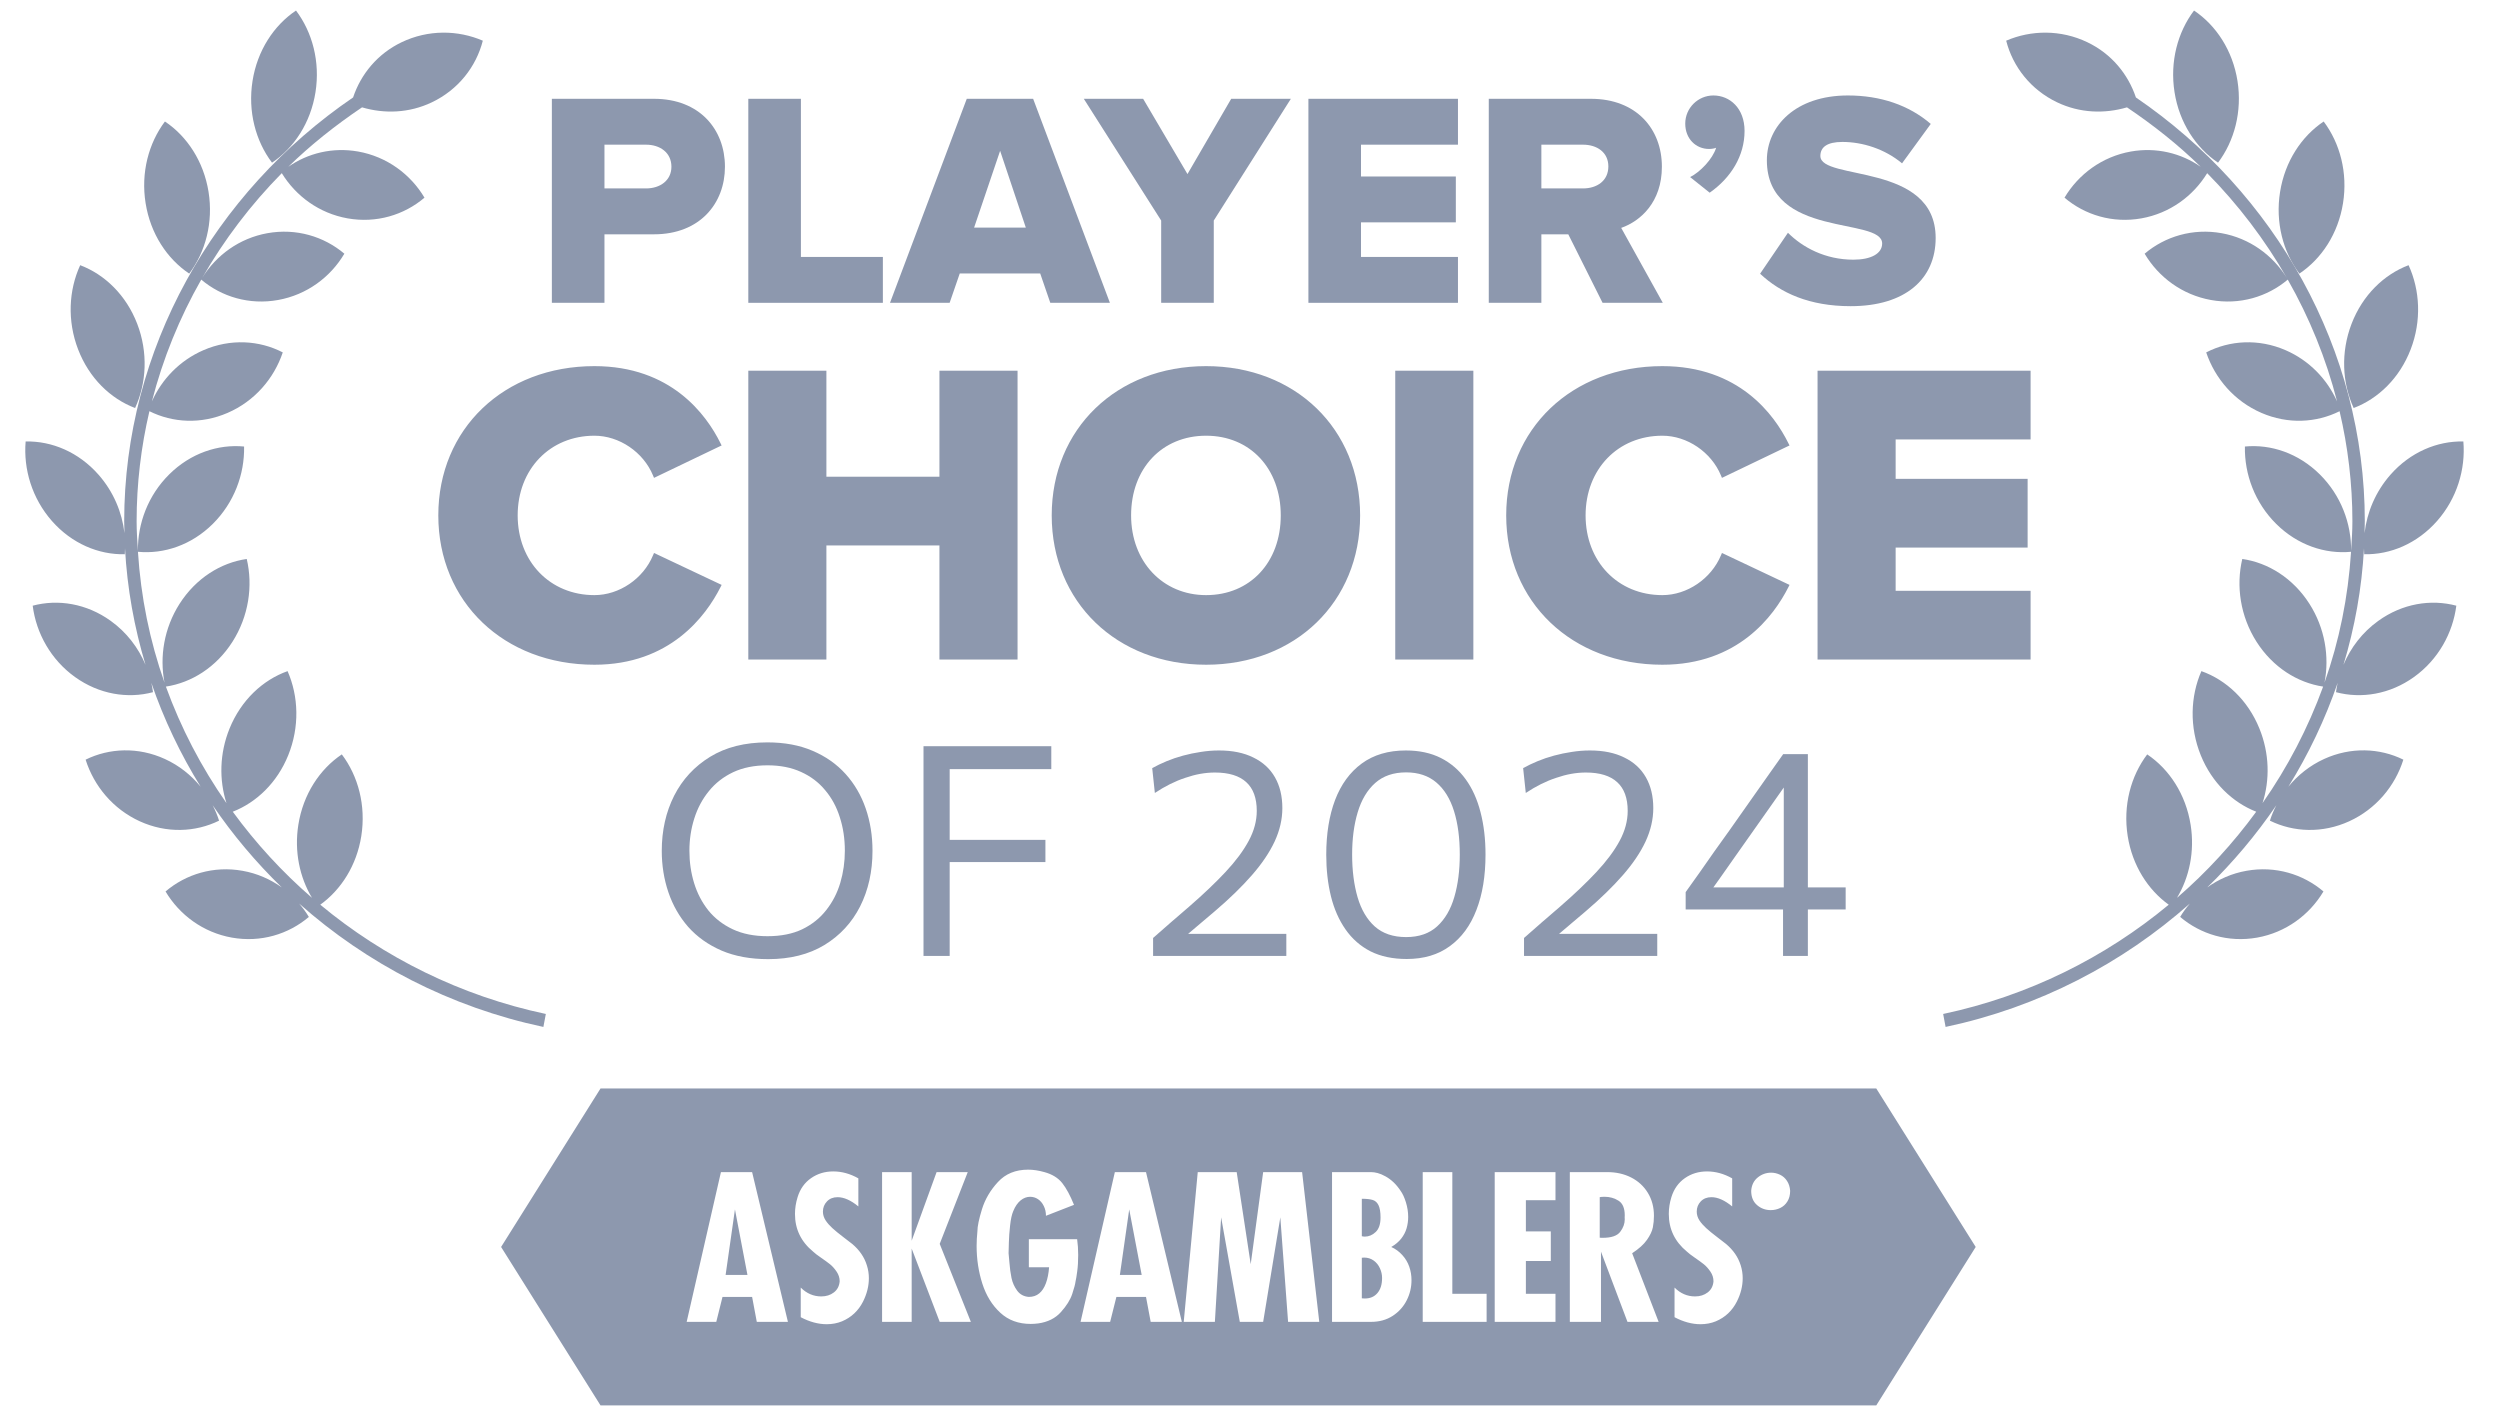
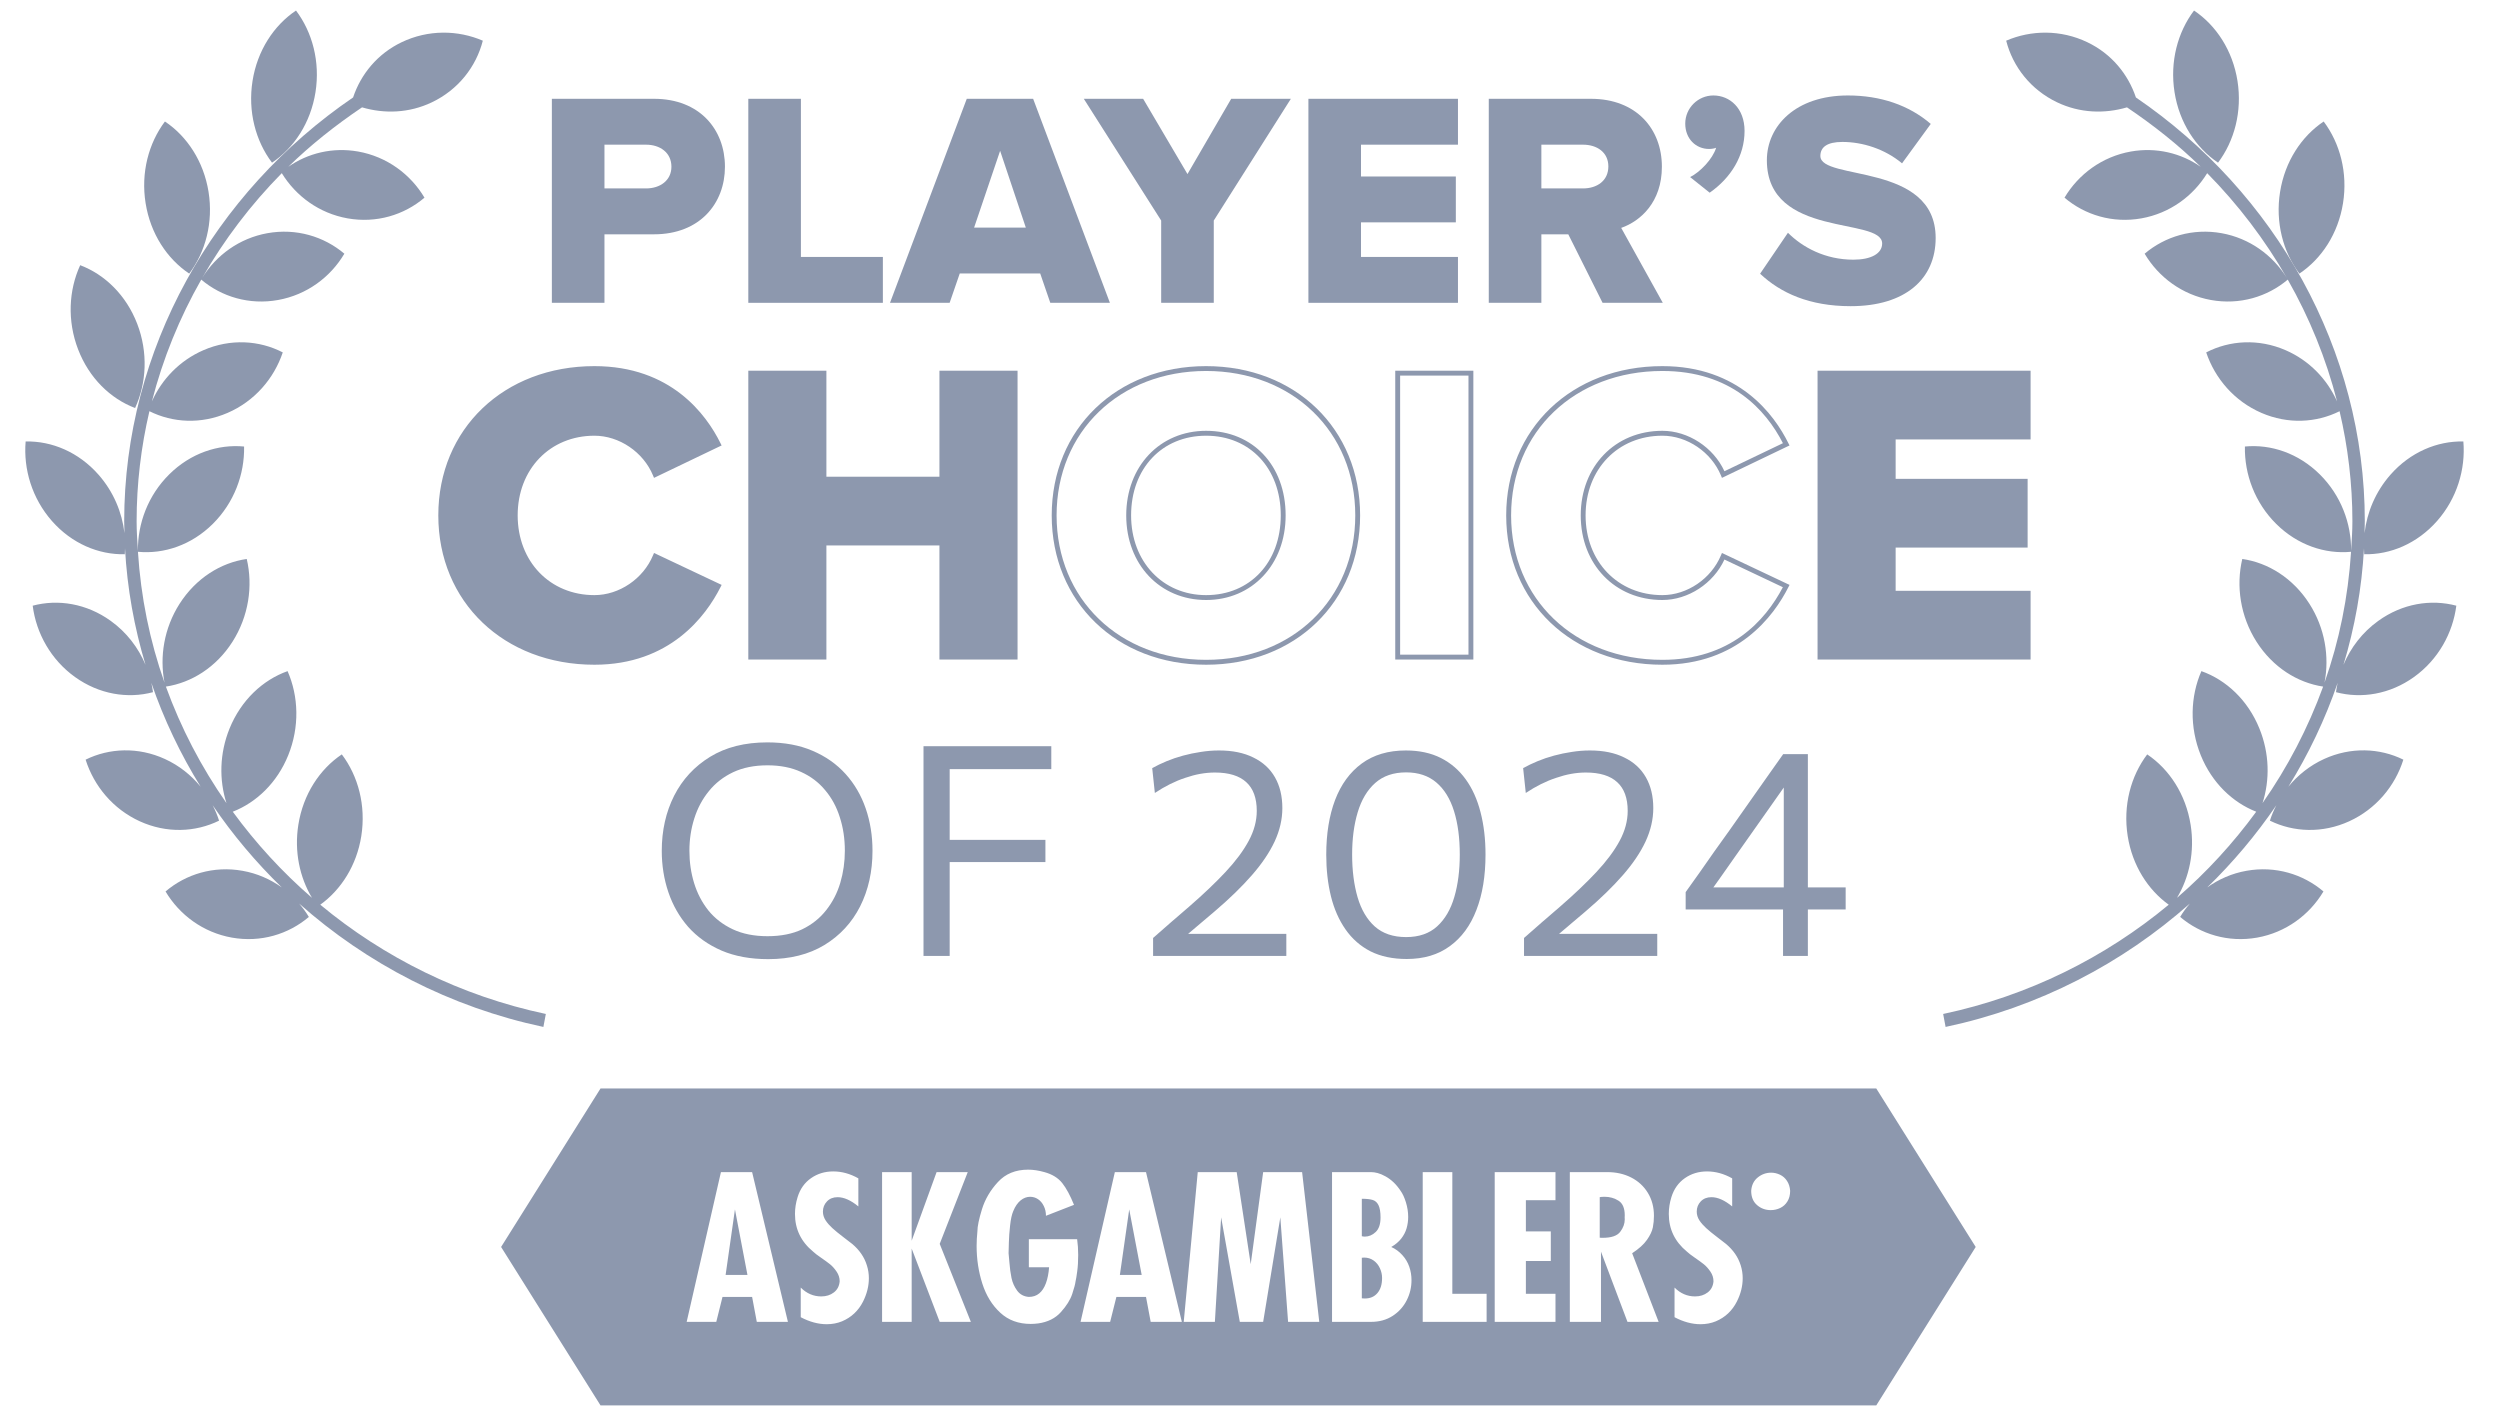
<svg xmlns="http://www.w3.org/2000/svg" width="102" height="58" viewBox="0 0 102 58" fill="none">
  <path d="M66.29 49.589C66.29 49.297 66.206 49.097 66.038 48.99C65.869 48.882 65.678 48.828 65.463 48.828C65.414 48.828 65.371 48.83 65.338 48.834C65.306 48.839 65.282 48.841 65.269 48.844V50.499C65.295 50.502 65.334 50.503 65.385 50.503C65.742 50.503 65.982 50.422 66.105 50.258C66.229 50.095 66.29 49.925 66.29 49.751C66.29 49.719 66.289 49.7 66.288 49.692C66.286 49.683 66.286 49.677 66.286 49.672C66.286 49.656 66.286 49.642 66.288 49.631C66.289 49.621 66.29 49.606 66.29 49.589Z" fill="#8D98AE" />
  <path d="M45.691 52.017H46.581L46.072 49.344L45.691 52.017Z" fill="#8D98AE" />
  <path d="M56.041 51.427C55.929 51.348 55.801 51.309 55.658 51.309C55.637 51.309 55.605 51.311 55.562 51.316V52.972C55.621 52.976 55.661 52.979 55.685 52.979C55.903 52.979 56.075 52.905 56.2 52.756C56.326 52.608 56.389 52.403 56.389 52.143C56.389 52.006 56.359 51.872 56.299 51.742C56.24 51.612 56.154 51.507 56.041 51.427Z" fill="#8D98AE" />
  <path d="M56.127 50.267C56.259 50.143 56.326 49.945 56.326 49.674C56.326 49.451 56.298 49.284 56.243 49.173C56.189 49.061 56.11 48.99 56.005 48.958C55.901 48.926 55.754 48.91 55.562 48.91V50.438C55.61 50.449 55.651 50.454 55.685 50.454C55.847 50.454 55.994 50.391 56.127 50.267Z" fill="#8D98AE" />
  <path d="M72.926 49.019C72.853 49.139 72.755 49.227 72.633 49.286C72.511 49.344 72.382 49.373 72.247 49.373C72.031 49.373 71.843 49.304 71.686 49.166C71.527 49.029 71.449 48.835 71.449 48.586C71.465 48.355 71.553 48.174 71.713 48.043C71.873 47.912 72.057 47.845 72.263 47.845C72.388 47.845 72.508 47.874 72.625 47.929C72.742 47.985 72.837 48.069 72.91 48.182C72.985 48.295 73.027 48.429 73.038 48.586C73.038 48.755 73.001 48.9 72.926 49.019ZM70.863 53.105C70.771 53.288 70.653 53.448 70.51 53.584C70.366 53.72 70.199 53.828 70.007 53.909C69.816 53.988 69.607 54.028 69.381 54.028C69.035 54.028 68.681 53.932 68.321 53.742V52.533C68.562 52.773 68.841 52.894 69.159 52.894C69.36 52.894 69.532 52.84 69.674 52.731C69.816 52.622 69.894 52.471 69.91 52.278C69.91 52.137 69.869 52.005 69.785 51.882C69.701 51.759 69.611 51.658 69.515 51.581C69.418 51.504 69.296 51.415 69.147 51.313C68.999 51.211 68.893 51.13 68.829 51.068C68.334 50.662 68.087 50.149 68.087 49.528C68.087 49.3 68.122 49.071 68.194 48.84C68.297 48.509 68.48 48.252 68.742 48.069C69.004 47.886 69.306 47.794 69.647 47.794C69.998 47.794 70.339 47.889 70.673 48.077V49.222C70.365 48.97 70.084 48.845 69.827 48.845C69.647 48.845 69.502 48.902 69.391 49.017C69.281 49.133 69.227 49.272 69.227 49.434C69.227 49.56 69.264 49.681 69.338 49.795C69.407 49.899 69.498 50.002 69.61 50.105C69.723 50.209 69.877 50.336 70.075 50.485C70.273 50.635 70.387 50.724 70.418 50.75C70.57 50.877 70.694 51.014 70.794 51.158C70.893 51.302 70.969 51.46 71.023 51.631C71.076 51.801 71.102 51.976 71.102 52.15C71.102 52.471 71.023 52.79 70.863 53.105ZM66.401 53.932L65.32 51.068V53.932H64.049V47.822H65.575C65.937 47.822 66.263 47.895 66.55 48.041C66.837 48.187 67.065 48.395 67.232 48.668C67.398 48.939 67.481 49.251 67.481 49.604C67.481 49.769 67.466 49.927 67.436 50.079C67.405 50.232 67.326 50.401 67.195 50.587C67.066 50.772 66.865 50.953 66.592 51.132L67.672 53.932H66.401ZM63.464 48.968H62.256V50.241H63.273V51.45H62.256V52.787H63.464V53.932H60.984V47.822H63.464V48.968ZM60.654 53.932H58.047V47.822H59.255V52.787H60.654V53.932ZM57.393 53.054C57.262 53.313 57.071 53.525 56.821 53.688C56.57 53.851 56.276 53.932 55.936 53.932H54.347V47.822H55.936C56.021 47.822 56.111 47.835 56.207 47.86C56.303 47.885 56.408 47.93 56.527 47.995C56.645 48.06 56.754 48.141 56.856 48.237C56.959 48.334 57.054 48.45 57.144 48.586C57.226 48.698 57.299 48.853 57.361 49.053C57.423 49.254 57.454 49.453 57.454 49.652C57.454 49.808 57.432 49.962 57.389 50.114C57.345 50.265 57.272 50.404 57.17 50.535C57.068 50.664 56.933 50.779 56.763 50.877C56.935 50.953 57.085 51.064 57.214 51.206C57.342 51.347 57.437 51.506 57.498 51.681C57.559 51.856 57.589 52.04 57.589 52.234C57.589 52.52 57.525 52.794 57.393 53.054ZM52.554 53.932L52.237 49.668L51.537 53.932H50.584L49.822 49.668L49.567 53.932H48.296L48.868 47.822H50.457L51.029 51.578L51.537 47.822H53.126L53.826 53.932H52.554ZM46.948 53.932L46.757 52.914H45.549L45.294 53.932H44.087L45.486 47.822H46.757L48.219 53.932H46.948ZM43.95 51.874C43.925 52.066 43.902 52.201 43.883 52.278C43.87 52.389 43.824 52.562 43.746 52.796C43.668 53.032 43.515 53.276 43.287 53.531C43.06 53.786 42.749 53.941 42.358 53.996C42.244 54.01 42.142 54.016 42.052 54.016C41.554 54.016 41.139 53.864 40.809 53.557C40.477 53.25 40.234 52.856 40.079 52.371C39.924 51.887 39.846 51.374 39.846 50.833C39.846 50.642 39.858 50.445 39.878 50.241C39.878 50.039 39.941 49.738 40.065 49.334C40.191 48.93 40.406 48.561 40.715 48.227C41.023 47.891 41.435 47.722 41.948 47.722C42.153 47.722 42.374 47.755 42.612 47.822C42.93 47.909 43.172 48.059 43.339 48.269C43.506 48.48 43.666 48.778 43.819 49.158L42.675 49.604C42.675 49.458 42.646 49.325 42.586 49.205C42.527 49.083 42.448 48.991 42.35 48.926C42.252 48.861 42.145 48.829 42.028 48.829C41.893 48.829 41.764 48.877 41.642 48.975C41.52 49.075 41.42 49.219 41.341 49.413C41.282 49.549 41.239 49.744 41.212 49.999C41.184 50.256 41.167 50.484 41.162 50.687C41.154 50.891 41.15 51.038 41.15 51.132C41.155 51.151 41.167 51.276 41.184 51.507C41.201 51.74 41.23 51.95 41.269 52.14C41.309 52.33 41.386 52.502 41.499 52.657C41.613 52.812 41.772 52.899 41.977 52.914C42.143 52.914 42.285 52.867 42.399 52.772C42.514 52.679 42.605 52.54 42.673 52.357C42.741 52.174 42.784 51.956 42.803 51.704H41.977V50.559H43.947C43.976 50.763 43.99 50.978 43.99 51.204C43.99 51.458 43.977 51.682 43.95 51.874ZM38.34 53.932L37.196 50.941V53.932H35.989V47.822H37.196V50.622L38.213 47.822H39.484L38.34 50.75L39.611 53.932H38.34ZM35.212 53.105C35.119 53.288 35.002 53.448 34.858 53.584C34.715 53.72 34.548 53.828 34.356 53.909C34.164 53.988 33.955 54.028 33.73 54.028C33.384 54.028 33.03 53.932 32.67 53.742V52.533C32.91 52.773 33.19 52.894 33.507 52.894C33.709 52.894 33.881 52.84 34.022 52.731C34.164 52.622 34.242 52.471 34.259 52.278C34.259 52.137 34.217 52.005 34.133 51.882C34.05 51.759 33.96 51.658 33.864 51.581C33.767 51.504 33.645 51.415 33.496 51.313C33.347 51.211 33.242 51.13 33.178 51.068C32.682 50.662 32.435 50.149 32.435 49.528C32.435 49.3 32.471 49.071 32.543 48.84C32.645 48.509 32.828 48.252 33.091 48.069C33.353 47.886 33.655 47.794 33.996 47.794C34.347 47.794 34.688 47.889 35.021 48.077V49.222C34.714 48.97 34.432 48.845 34.175 48.845C33.995 48.845 33.85 48.902 33.741 49.017C33.63 49.133 33.575 49.272 33.575 49.434C33.575 49.56 33.613 49.681 33.687 49.795C33.756 49.899 33.846 50.002 33.958 50.105C34.072 50.209 34.226 50.336 34.423 50.485C34.621 50.635 34.736 50.724 34.767 50.75C34.919 50.877 35.043 51.014 35.142 51.158C35.241 51.302 35.318 51.46 35.37 51.631C35.424 51.801 35.45 51.976 35.45 52.15C35.45 52.471 35.37 52.79 35.212 53.105ZM30.877 53.932L30.686 52.914H29.478L29.224 53.932H28.016L29.414 47.822H30.686L32.147 53.932H30.877ZM76.552 44.41H24.501L20.445 50.876L24.501 57.34H76.552L80.609 50.876L76.552 44.41Z" fill="#8D98AE" />
  <path d="M29.605 52.017H30.496L29.986 49.344L29.605 52.017Z" fill="#8D98AE" />
  <path d="M27.394 6.802C27.394 6.229 26.932 5.903 26.358 5.903H24.662V7.688H26.358C26.932 7.688 27.394 7.363 27.394 6.802ZM22.516 12.355V4.031H26.683C28.554 4.031 29.578 5.292 29.578 6.802C29.578 8.299 28.554 9.56 26.683 9.56H24.662V12.355H22.516Z" fill="#8D98AE" />
  <path d="M30.531 12.355V4.031H32.677V10.483H36.021V12.355H30.531Z" fill="#8D98AE" />
  <path d="M40.805 6.153L39.744 9.285H41.853L40.805 6.153ZM42.852 12.355L42.44 11.157H39.158L38.745 12.355H36.312L39.444 4.031H42.152L45.284 12.355H42.852Z" fill="#8D98AE" />
  <path d="M47.376 12.355V8.998L44.219 4.031H46.64L48.449 7.102L50.233 4.031H52.667L49.522 8.998V12.355H47.376Z" fill="#8D98AE" />
  <path d="M53.383 12.355V4.031H59.485V5.903H55.529V7.201H59.398V9.072H55.529V10.483H59.485V12.355H53.383Z" fill="#8D98AE" />
  <path d="M65.621 6.79C65.621 6.215 65.159 5.903 64.586 5.903H62.888V7.688H64.586C65.159 7.688 65.621 7.375 65.621 6.79ZM65.385 12.355L63.986 9.56H62.888V12.355H60.742V4.031H64.91C66.757 4.031 67.805 5.255 67.805 6.802C67.805 8.25 66.931 9.023 66.145 9.298L67.842 12.355H65.385Z" fill="#8D98AE" />
  <path d="M69.755 7.862L68.957 7.225C69.356 7.027 69.88 6.49 70.018 6.028C69.967 6.053 69.843 6.078 69.731 6.078C69.195 6.078 68.758 5.667 68.758 5.042C68.758 4.406 69.281 3.895 69.906 3.895C70.579 3.895 71.178 4.418 71.178 5.342C71.178 6.353 70.629 7.251 69.755 7.862Z" fill="#8D98AE" />
  <path d="M71.812 11.168L72.948 9.497C73.547 10.096 74.471 10.595 75.618 10.595C76.343 10.595 76.792 10.345 76.792 9.934C76.792 8.835 72.088 9.746 72.088 6.539C72.088 5.142 73.26 3.895 75.394 3.895C76.729 3.895 77.889 4.293 78.775 5.056L77.603 6.664C76.903 6.078 75.992 5.791 75.17 5.791C74.546 5.791 74.271 6.003 74.271 6.365C74.271 7.388 78.975 6.614 78.975 9.709C78.975 11.381 77.74 12.492 75.506 12.492C73.822 12.492 72.649 11.954 71.812 11.168Z" fill="#8D98AE" />
  <path d="M17.992 21.038C17.992 17.461 20.701 15.047 24.262 15.047C27.058 15.047 28.57 16.627 29.317 18.138L26.745 19.372C26.364 18.451 25.373 17.687 24.262 17.687C22.369 17.687 21.031 19.128 21.031 21.038C21.031 22.932 22.369 24.391 24.262 24.391C25.373 24.391 26.364 23.626 26.745 22.705L29.317 23.922C28.57 25.398 27.058 27.032 24.262 27.032C20.701 27.032 17.992 24.599 17.992 21.038Z" fill="#8D98AE" />
  <path d="M24.252 15.136C20.677 15.136 18.082 17.614 18.082 21.028C18.082 24.443 20.677 26.921 24.252 26.921C27.017 26.921 28.451 25.332 29.17 23.958L26.786 22.829C26.334 23.806 25.308 24.48 24.252 24.48C22.354 24.48 20.922 22.996 20.922 21.028C20.922 19.029 22.323 17.577 24.252 17.577C25.308 17.577 26.334 18.251 26.785 19.226L29.172 18.082C28.471 16.716 27.053 15.136 24.252 15.136ZM24.252 27.121C20.562 27.121 17.883 24.559 17.883 21.028C17.883 17.498 20.562 14.938 24.252 14.938C27.374 14.938 28.816 16.909 29.397 18.085L29.442 18.176L29.35 18.218L26.684 19.497L26.643 19.399C26.248 18.444 25.265 17.777 24.252 17.777C22.439 17.777 21.121 19.144 21.121 21.028C21.121 22.913 22.439 24.281 24.252 24.281C25.265 24.281 26.247 23.613 26.643 22.657L26.684 22.561L29.443 23.864L29.396 23.957C28.798 25.138 27.334 27.121 24.252 27.121Z" fill="#8D98AE" />
  <path d="M38.438 26.819V22.164H33.628V26.819H30.641V15.234H33.628V19.558H38.438V15.234H41.426V26.819H38.438Z" fill="#8D98AE" />
  <path d="M38.528 26.71H41.317V15.324H38.528V19.649H33.518V15.324H30.73V26.71H33.518V22.055H38.528V26.71ZM41.516 26.909H38.329V22.254H33.717V26.909H30.531V15.125H33.717V19.45H38.329V15.125H41.516V26.909Z" fill="#8D98AE" />
-   <path d="M52.364 21.038C52.364 19.146 51.131 17.687 49.219 17.687C47.309 17.687 46.06 19.146 46.06 21.038C46.06 22.914 47.309 24.391 49.219 24.391C51.131 24.391 52.364 22.914 52.364 21.038ZM43.02 21.038C43.02 17.512 45.677 15.047 49.219 15.047C52.763 15.047 55.404 17.512 55.404 21.038C55.404 24.565 52.763 27.032 49.219 27.032C45.677 27.032 43.02 24.565 43.02 21.038Z" fill="#8D98AE" />
  <path d="M49.209 17.777C47.408 17.777 46.149 19.114 46.149 21.028C46.149 22.913 47.437 24.281 49.209 24.281C51.004 24.281 52.255 22.943 52.255 21.028C52.255 19.114 51.004 17.777 49.209 17.777ZM49.209 24.48C47.322 24.48 45.95 23.028 45.95 21.028C45.95 19.029 47.322 17.577 49.209 17.577C51.12 17.577 52.454 18.996 52.454 21.028C52.454 23.028 51.09 24.48 49.209 24.48ZM49.209 15.136C45.675 15.136 43.109 17.614 43.109 21.028C43.109 24.443 45.675 26.921 49.209 26.921C52.735 26.921 55.295 24.443 55.295 21.028C55.295 17.614 52.735 15.136 49.209 15.136ZM49.209 27.121C45.559 27.121 42.91 24.559 42.91 21.028C42.91 17.498 45.559 14.938 49.209 14.938C52.851 14.938 55.493 17.498 55.493 21.028C55.493 24.559 52.851 27.121 49.209 27.121Z" fill="#8D98AE" />
-   <path d="M59.968 15.234H56.98V26.819H59.968V15.234Z" fill="#8D98AE" />
  <path d="M57.125 26.71H59.914V15.324H57.125V26.71ZM60.113 26.909H56.926V15.125H60.113V26.909Z" fill="#8D98AE" />
-   <path d="M61.562 21.038C61.562 17.461 64.272 15.047 67.834 15.047C70.63 15.047 72.14 16.627 72.887 18.138L70.317 19.372C69.935 18.451 68.945 17.687 67.834 17.687C65.939 17.687 64.603 19.128 64.603 21.038C64.603 22.932 65.939 24.391 67.834 24.391C68.945 24.391 69.935 23.626 70.317 22.705L72.887 23.922C72.14 25.398 70.63 27.032 67.834 27.032C64.272 27.032 61.562 24.599 61.562 21.038Z" fill="#8D98AE" />
  <path d="M67.824 15.136C64.248 15.136 61.653 17.614 61.653 21.028C61.653 24.443 64.248 26.921 67.824 26.921C70.588 26.921 72.021 25.332 72.741 23.958L70.357 22.829C69.906 23.806 68.879 24.48 67.824 24.48C65.894 24.48 64.494 23.028 64.494 21.028C64.494 19.029 65.894 17.577 67.824 17.577C68.879 17.577 69.906 18.251 70.357 19.226L72.743 18.082C72.042 16.716 70.624 15.136 67.824 15.136ZM67.824 27.121C64.132 27.121 61.453 24.559 61.453 21.028C61.453 17.498 64.132 14.938 67.824 14.938C70.945 14.938 72.386 16.909 72.967 18.085L73.012 18.176L72.921 18.218L70.256 19.497L70.215 19.399C69.819 18.444 68.835 17.777 67.824 17.777C66.01 17.777 64.692 19.144 64.692 21.028C64.692 22.913 66.01 24.281 67.824 24.281C68.835 24.281 69.817 23.613 70.215 22.657L70.256 22.561L73.013 23.864L72.966 23.957C72.368 25.138 70.906 27.121 67.824 27.121Z" fill="#8D98AE" />
  <path d="M74.266 26.819V15.234H82.759V17.839H77.254V19.645H82.638V22.251H77.254V24.214H82.759V26.819H74.266Z" fill="#8D98AE" />
  <path d="M74.354 26.71H82.649V24.303H77.143V22.141H82.528V19.735H77.143V17.731H82.649V15.324H74.354V26.71ZM82.848 26.909H74.156V15.125H82.848V17.929H77.342V19.537H82.727V22.341H77.342V24.105H82.848V26.909Z" fill="#8D98AE" />
  <path d="M31.344 39.133C30.62 39.133 29.986 39.017 29.442 38.785C28.898 38.549 28.444 38.227 28.08 37.819C27.72 37.407 27.45 36.935 27.27 36.403C27.09 35.871 27 35.309 27 34.717C27 33.885 27.168 33.135 27.504 32.467C27.844 31.799 28.334 31.269 28.974 30.877C29.614 30.485 30.392 30.289 31.308 30.289C32.004 30.289 32.618 30.403 33.15 30.631C33.686 30.859 34.136 31.175 34.5 31.579C34.864 31.983 35.138 32.453 35.322 32.989C35.506 33.525 35.598 34.099 35.598 34.711C35.598 35.555 35.43 36.311 35.094 36.979C34.758 37.643 34.272 38.169 33.636 38.557C33 38.941 32.236 39.133 31.344 39.133ZM31.314 38.197C31.862 38.197 32.334 38.103 32.73 37.915C33.126 37.723 33.452 37.463 33.708 37.135C33.968 36.807 34.16 36.435 34.284 36.019C34.408 35.599 34.47 35.163 34.47 34.711C34.47 34.223 34.402 33.769 34.266 33.349C34.134 32.925 33.934 32.555 33.666 32.239C33.402 31.919 33.074 31.671 32.682 31.495C32.29 31.315 31.834 31.225 31.314 31.225C30.778 31.225 30.31 31.319 29.91 31.507C29.514 31.695 29.184 31.953 28.92 32.281C28.656 32.605 28.458 32.977 28.326 33.397C28.194 33.813 28.128 34.251 28.128 34.711C28.128 35.175 28.192 35.615 28.32 36.031C28.448 36.447 28.642 36.819 28.902 37.147C29.166 37.471 29.498 37.727 29.898 37.915C30.298 38.103 30.77 38.197 31.314 38.197Z" fill="#8D98AE" />
  <path d="M37.679 39.001C37.679 38.525 37.679 38.067 37.679 37.627C37.679 37.187 37.679 36.703 37.679 36.175V33.307C37.679 32.767 37.679 32.275 37.679 31.831C37.679 31.383 37.679 30.921 37.679 30.445H42.893V31.381C42.493 31.381 42.063 31.381 41.603 31.381C41.147 31.381 40.609 31.381 39.989 31.381H38.285L38.747 30.601C38.747 31.081 38.747 31.545 38.747 31.993C38.747 32.437 38.747 32.927 38.747 33.463V36.175C38.747 36.703 38.747 37.187 38.747 37.627C38.747 38.067 38.747 38.525 38.747 39.001H37.679ZM38.489 35.173V34.267H40.067C40.619 34.267 41.095 34.267 41.495 34.267C41.895 34.267 42.281 34.267 42.653 34.267V35.173C42.257 35.173 41.859 35.173 41.459 35.173C41.063 35.173 40.595 35.173 40.055 35.173H38.489Z" fill="#8D98AE" />
  <path d="M47.046 39.001V38.269C47.29 38.057 47.534 37.843 47.778 37.627C48.026 37.411 48.272 37.199 48.516 36.991C49.096 36.487 49.59 36.017 49.998 35.581C50.41 35.141 50.726 34.717 50.946 34.309C51.166 33.901 51.276 33.493 51.276 33.085C51.276 32.565 51.134 32.175 50.85 31.915C50.566 31.651 50.138 31.519 49.566 31.519C49.374 31.519 49.176 31.537 48.972 31.573C48.772 31.609 48.568 31.663 48.36 31.735C48.152 31.803 47.944 31.889 47.736 31.993C47.528 32.097 47.322 32.217 47.118 32.353L47.01 31.339C47.19 31.239 47.386 31.145 47.598 31.057C47.81 30.969 48.034 30.893 48.27 30.829C48.506 30.765 48.746 30.715 48.99 30.679C49.238 30.639 49.486 30.619 49.734 30.619C50.286 30.619 50.754 30.715 51.138 30.907C51.526 31.095 51.82 31.365 52.02 31.717C52.22 32.069 52.32 32.487 52.32 32.971C52.32 33.423 52.216 33.875 52.008 34.327C51.8 34.775 51.49 35.235 51.078 35.707C50.67 36.175 50.166 36.665 49.566 37.177L48.228 38.311L48.078 38.101H49.746C50.202 38.101 50.658 38.101 51.114 38.101C51.57 38.101 52.026 38.101 52.482 38.101V39.001H47.046Z" fill="#8D98AE" />
  <path d="M57.394 39.127C56.825 39.127 56.334 39.023 55.917 38.815C55.505 38.603 55.166 38.305 54.898 37.921C54.63 37.537 54.431 37.087 54.303 36.571C54.175 36.051 54.111 35.485 54.111 34.873C54.111 34.021 54.231 33.277 54.471 32.641C54.715 32.001 55.078 31.505 55.557 31.153C56.041 30.797 56.642 30.619 57.358 30.619C57.906 30.619 58.382 30.721 58.785 30.925C59.19 31.129 59.528 31.419 59.8 31.795C60.072 32.171 60.273 32.619 60.406 33.139C60.541 33.659 60.609 34.235 60.609 34.867C60.609 35.735 60.486 36.489 60.237 37.129C59.993 37.765 59.632 38.257 59.151 38.605C58.675 38.953 58.09 39.127 57.394 39.127ZM57.37 38.233C57.894 38.233 58.316 38.087 58.636 37.795C58.956 37.503 59.19 37.103 59.337 36.595C59.486 36.087 59.559 35.511 59.559 34.867C59.559 34.187 59.481 33.597 59.325 33.097C59.169 32.593 58.929 32.203 58.605 31.927C58.282 31.651 57.87 31.513 57.37 31.513C56.853 31.513 56.434 31.657 56.109 31.945C55.785 32.233 55.547 32.631 55.395 33.139C55.243 33.643 55.167 34.219 55.167 34.867C55.167 35.519 55.242 36.099 55.389 36.607C55.538 37.115 55.772 37.513 56.092 37.801C56.416 38.089 56.842 38.233 57.37 38.233Z" fill="#8D98AE" />
  <path d="M62.18 39.001V38.269C62.424 38.057 62.668 37.843 62.912 37.627C63.16 37.411 63.406 37.199 63.65 36.991C64.23 36.487 64.724 36.017 65.132 35.581C65.544 35.141 65.86 34.717 66.08 34.309C66.3 33.901 66.41 33.493 66.41 33.085C66.41 32.565 66.268 32.175 65.984 31.915C65.7 31.651 65.272 31.519 64.7 31.519C64.508 31.519 64.31 31.537 64.106 31.573C63.906 31.609 63.702 31.663 63.494 31.735C63.286 31.803 63.078 31.889 62.87 31.993C62.662 32.097 62.456 32.217 62.252 32.353L62.144 31.339C62.324 31.239 62.52 31.145 62.732 31.057C62.944 30.969 63.168 30.893 63.404 30.829C63.64 30.765 63.88 30.715 64.124 30.679C64.372 30.639 64.62 30.619 64.868 30.619C65.42 30.619 65.888 30.715 66.272 30.907C66.66 31.095 66.954 31.365 67.154 31.717C67.354 32.069 67.454 32.487 67.454 32.971C67.454 33.423 67.35 33.875 67.142 34.327C66.934 34.775 66.624 35.235 66.212 35.707C65.804 36.175 65.3 36.665 64.7 37.177L63.362 38.311L63.212 38.101H64.88C65.336 38.101 65.792 38.101 66.248 38.101C66.704 38.101 67.16 38.101 67.616 38.101V39.001H62.18Z" fill="#8D98AE" />
  <path d="M72.748 39.001C72.748 38.617 72.748 38.255 72.748 37.915C72.748 37.575 72.748 37.175 72.748 36.715L72.778 36.529V33.829C72.778 33.401 72.778 32.975 72.778 32.551C72.778 32.123 72.778 31.697 72.778 31.273L73.552 31.033C73.323 31.361 73.1 31.679 72.879 31.987C72.663 32.295 72.445 32.605 72.225 32.917L70.791 34.951C70.6 35.223 70.409 35.493 70.222 35.761C70.034 36.029 69.841 36.299 69.645 36.571L69.609 36.205H73.186C73.394 36.205 73.626 36.205 73.882 36.205C74.138 36.205 74.389 36.205 74.638 36.205C74.889 36.205 75.112 36.205 75.303 36.205V37.105C75.112 37.105 74.889 37.105 74.638 37.105C74.389 37.105 74.138 37.105 73.882 37.105C73.626 37.105 73.394 37.105 73.186 37.105H68.775V36.397C68.948 36.157 69.135 35.893 69.34 35.605C69.543 35.313 69.749 35.019 69.957 34.723C70.169 34.427 70.365 34.153 70.546 33.901L71.602 32.401C71.793 32.129 71.986 31.857 72.177 31.585C72.37 31.313 72.561 31.041 72.754 30.769H73.761C73.761 31.265 73.761 31.753 73.761 32.233C73.761 32.709 73.761 33.185 73.761 33.661V36.715C73.761 37.175 73.761 37.575 73.761 37.915C73.761 38.255 73.761 38.617 73.761 39.001H72.748Z" fill="#8D98AE" />
  <path d="M12.872 3.762C13.068 2.517 12.744 1.315 12.077 0.43C11.175 1.035 10.499 2.059 10.303 3.305C10.107 4.55 10.43 5.753 11.098 6.637C12.001 6.031 12.675 5.007 12.872 3.762Z" fill="#8D98AE" />
  <path d="M7.72 11.163C8.386 10.277 8.708 9.074 8.509 7.829C8.309 6.584 7.633 5.561 6.729 4.957C6.063 5.844 5.742 7.047 5.941 8.292C6.14 9.537 6.817 10.559 7.72 11.163Z" fill="#8D98AE" />
  <path d="M5.512 16.647C5.98 15.628 6.047 14.38 5.598 13.211C5.148 12.041 4.277 11.2 3.272 10.82C2.804 11.839 2.737 13.087 3.187 14.256C3.636 15.425 4.507 16.267 5.512 16.647Z" fill="#8D98AE" />
  <path d="M22.27 41.37C18.79 40.632 15.657 39.061 13.067 36.912C13.918 36.299 14.552 35.309 14.741 34.111C14.937 32.865 14.614 31.663 13.946 30.779C13.043 31.384 12.368 32.409 12.172 33.654C12.001 34.74 12.226 35.794 12.729 36.632C11.518 35.584 10.434 34.401 9.497 33.118C10.464 32.74 11.305 31.937 11.758 30.819C12.228 29.659 12.184 28.41 11.733 27.382C10.722 27.742 9.836 28.566 9.365 29.726C8.954 30.741 8.937 31.824 9.24 32.767C8.213 31.299 7.38 29.7 6.768 28.013C7.816 27.854 8.821 27.224 9.482 26.188C10.149 25.142 10.326 23.905 10.067 22.806C9.008 22.958 7.993 23.591 7.325 24.637C6.692 25.631 6.506 26.794 6.712 27.851C6.11 26.151 5.746 24.356 5.628 22.513C6.691 22.614 7.812 22.238 8.681 21.376C9.55 20.514 9.982 19.351 9.959 18.218C8.896 18.116 7.773 18.493 6.904 19.355C6.042 20.208 5.613 21.358 5.627 22.481C5.601 22.079 5.574 21.677 5.574 21.27C5.574 19.737 5.755 18.231 6.096 16.777C7.047 17.252 8.202 17.316 9.285 16.846C10.387 16.37 11.179 15.445 11.537 14.378C10.578 13.882 9.402 13.81 8.301 14.287C7.333 14.707 6.602 15.472 6.197 16.379C6.645 14.632 7.326 12.963 8.211 11.408C9.044 12.112 10.175 12.451 11.345 12.24C12.518 12.029 13.482 11.31 14.05 10.351C13.215 9.645 12.083 9.304 10.91 9.514C9.766 9.72 8.824 10.411 8.251 11.335C9.143 9.783 10.234 8.347 11.497 7.065C12.071 8.002 13.024 8.703 14.18 8.909C15.354 9.118 16.485 8.774 17.319 8.065C16.749 7.107 15.783 6.391 14.611 6.182C13.568 5.998 12.559 6.25 11.763 6.805C12.68 5.907 13.696 5.105 14.771 4.38C15.685 4.65 16.694 4.617 17.619 4.175C18.701 3.659 19.427 2.72 19.699 1.66C18.676 1.22 17.47 1.205 16.388 1.722C15.399 2.195 14.724 3.027 14.406 3.976C8.725 7.849 5.067 14.256 5.067 21.27C5.067 21.431 5.073 21.59 5.078 21.751C4.979 20.898 4.628 20.059 4.021 19.369C3.209 18.446 2.114 17.988 1.046 18.012C0.951 19.141 1.306 20.332 2.117 21.255C2.929 22.178 4.025 22.637 5.092 22.613C5.098 22.533 5.098 22.453 5.1 22.373C5.189 24.005 5.477 25.596 5.937 27.124C5.645 26.428 5.168 25.799 4.518 25.332C3.533 24.623 2.369 24.436 1.334 24.712C1.477 25.835 2.073 26.913 3.058 27.621C4.042 28.328 5.207 28.517 6.242 28.241C6.226 28.113 6.202 27.986 6.174 27.859C6.684 29.346 7.361 30.766 8.186 32.098C7.801 31.628 7.313 31.235 6.73 30.968C5.638 30.468 4.461 30.517 3.493 30.994C3.833 32.069 4.609 33.008 5.701 33.508C6.794 34.007 7.97 33.959 8.938 33.483C8.87 33.265 8.779 33.056 8.677 32.854C9.497 34.06 10.443 35.183 11.496 36.206C11.031 35.873 10.489 35.633 9.892 35.528C8.719 35.319 7.587 35.663 6.754 36.372C7.325 37.33 8.289 38.046 9.463 38.255C10.636 38.463 11.768 38.119 12.601 37.411C12.486 37.217 12.351 37.036 12.205 36.865C14.957 39.308 18.361 41.09 22.17 41.899L22.27 41.37Z" fill="#8D98AE" />
  <path d="M90.496 6.637C91.162 5.753 91.486 4.55 91.29 3.305C91.093 2.059 90.419 1.035 89.516 0.43C88.848 1.315 88.525 2.517 88.721 3.762C88.917 5.007 89.593 6.031 90.496 6.637Z" fill="#8D98AE" />
  <path d="M95.595 8.292C95.794 7.047 95.472 5.844 94.806 4.957C93.903 5.561 93.226 6.584 93.027 7.829C92.828 9.074 93.15 10.277 93.815 11.163C94.719 10.559 95.396 9.537 95.595 8.292Z" fill="#8D98AE" />
-   <path d="M96.029 16.647C97.035 16.267 97.905 15.425 98.355 14.256C98.805 13.087 98.737 11.839 98.27 10.82C97.264 11.2 96.394 12.041 95.944 13.211C95.495 14.38 95.562 15.628 96.029 16.647Z" fill="#8D98AE" />
  <path d="M97.033 25.332C96.382 25.799 95.907 26.428 95.613 27.124C96.075 25.596 96.362 24.005 96.451 22.373C96.453 22.453 96.453 22.533 96.46 22.613C97.526 22.637 98.622 22.178 99.434 21.255C100.246 20.332 100.601 19.141 100.505 18.012C99.438 17.988 98.342 18.446 97.53 19.369C96.924 20.059 96.573 20.898 96.474 21.75C96.477 21.59 96.484 21.431 96.484 21.27C96.484 14.256 92.825 7.849 87.145 3.976C86.826 3.027 86.152 2.195 85.162 1.722C84.081 1.205 82.875 1.22 81.852 1.66C82.123 2.72 82.85 3.659 83.931 4.175C84.856 4.617 85.865 4.65 86.781 4.38C87.856 5.105 88.872 5.907 89.788 6.805C88.991 6.25 87.982 5.998 86.94 6.182C85.767 6.391 84.802 7.107 84.232 8.065C85.065 8.774 86.197 9.118 87.37 8.909C88.527 8.703 89.48 8.002 90.053 7.065C91.317 8.347 92.409 9.783 93.3 11.335C92.726 10.411 91.784 9.72 90.641 9.514C89.469 9.304 88.335 9.645 87.501 10.351C88.07 11.31 89.033 12.029 90.206 12.24C91.376 12.451 92.506 12.112 93.341 11.408C94.225 12.963 94.906 14.632 95.353 16.379C94.948 15.472 94.219 14.707 93.25 14.287C92.149 13.81 90.974 13.882 90.013 14.378C90.372 15.445 91.165 16.37 92.266 16.846C93.35 17.316 94.504 17.252 95.455 16.778C95.796 18.231 95.978 19.737 95.978 21.27C95.978 21.677 95.949 22.079 95.925 22.481C95.939 21.358 95.509 20.208 94.648 19.355C93.778 18.493 92.656 18.116 91.592 18.218C91.57 19.351 92 20.514 92.87 21.376C93.739 22.238 94.861 22.614 95.923 22.513C95.805 24.356 95.442 26.151 94.84 27.851C95.046 26.794 94.859 25.631 94.226 24.637C93.558 23.591 92.543 22.958 91.485 22.806C91.225 23.905 91.402 25.142 92.069 26.188C92.731 27.224 93.735 27.854 94.784 28.013C94.171 29.7 93.338 31.299 92.311 32.767C92.614 31.824 92.597 30.741 92.185 29.727C91.716 28.566 90.83 27.742 89.817 27.382C89.367 28.41 89.323 29.659 89.793 30.819C90.247 31.937 91.088 32.74 92.054 33.118C91.116 34.401 90.034 35.584 88.821 36.632C89.325 35.794 89.55 34.74 89.378 33.654C89.182 32.409 88.507 31.384 87.606 30.779C86.938 31.663 86.613 32.865 86.81 34.111C86.999 35.309 87.633 36.299 88.484 36.912C85.894 39.062 82.761 40.632 79.281 41.37L79.38 41.899C83.19 41.09 86.594 39.308 89.346 36.865C89.2 37.037 89.065 37.217 88.95 37.41C89.784 38.119 90.915 38.463 92.089 38.255C93.261 38.046 94.226 37.33 94.797 36.371C93.964 35.663 92.832 35.319 91.659 35.528C91.062 35.633 90.52 35.873 90.056 36.206C91.109 35.183 92.053 34.06 92.875 32.854C92.771 33.056 92.68 33.265 92.612 33.483C93.581 33.959 94.757 34.007 95.849 33.508C96.942 33.008 97.719 32.069 98.057 30.994C97.089 30.517 95.913 30.468 94.82 30.968C94.238 31.235 93.749 31.628 93.365 32.098C94.19 30.766 94.867 29.346 95.377 27.859C95.349 27.986 95.325 28.113 95.309 28.241C96.344 28.517 97.508 28.328 98.493 27.621C99.478 26.913 100.074 25.835 100.218 24.712C99.181 24.436 98.017 24.623 97.033 25.332Z" fill="#8D98AE" />
</svg>